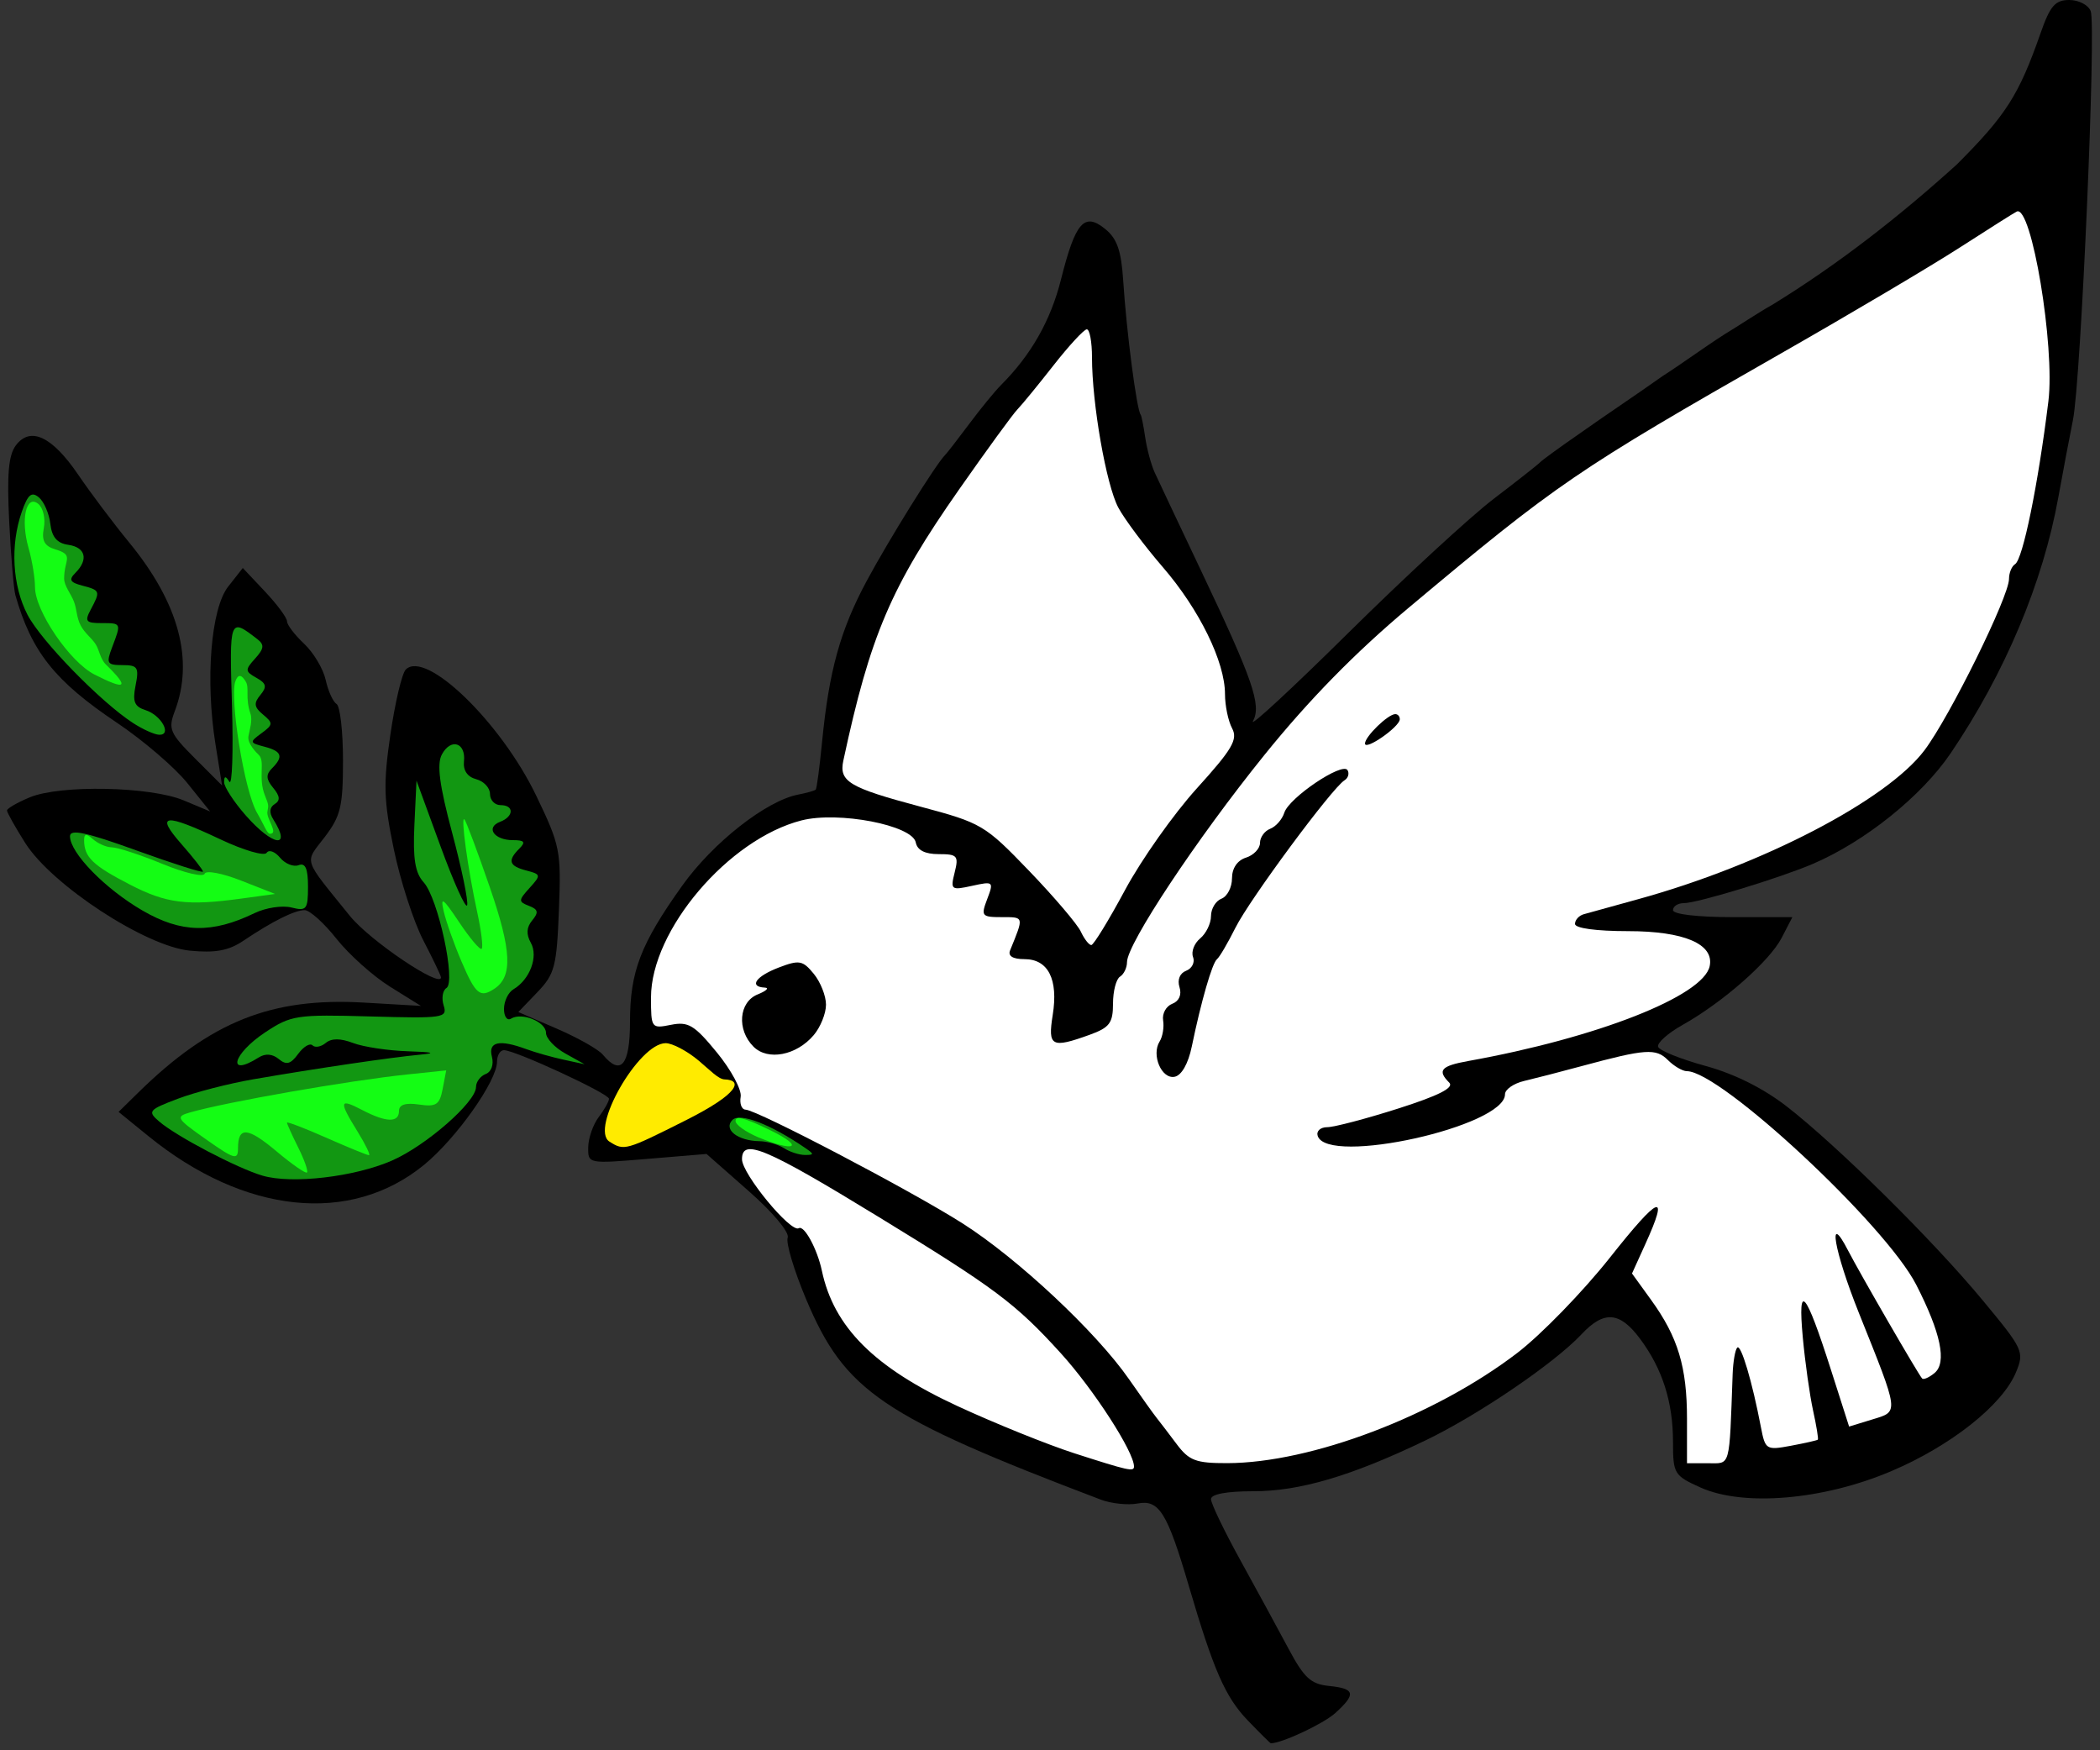
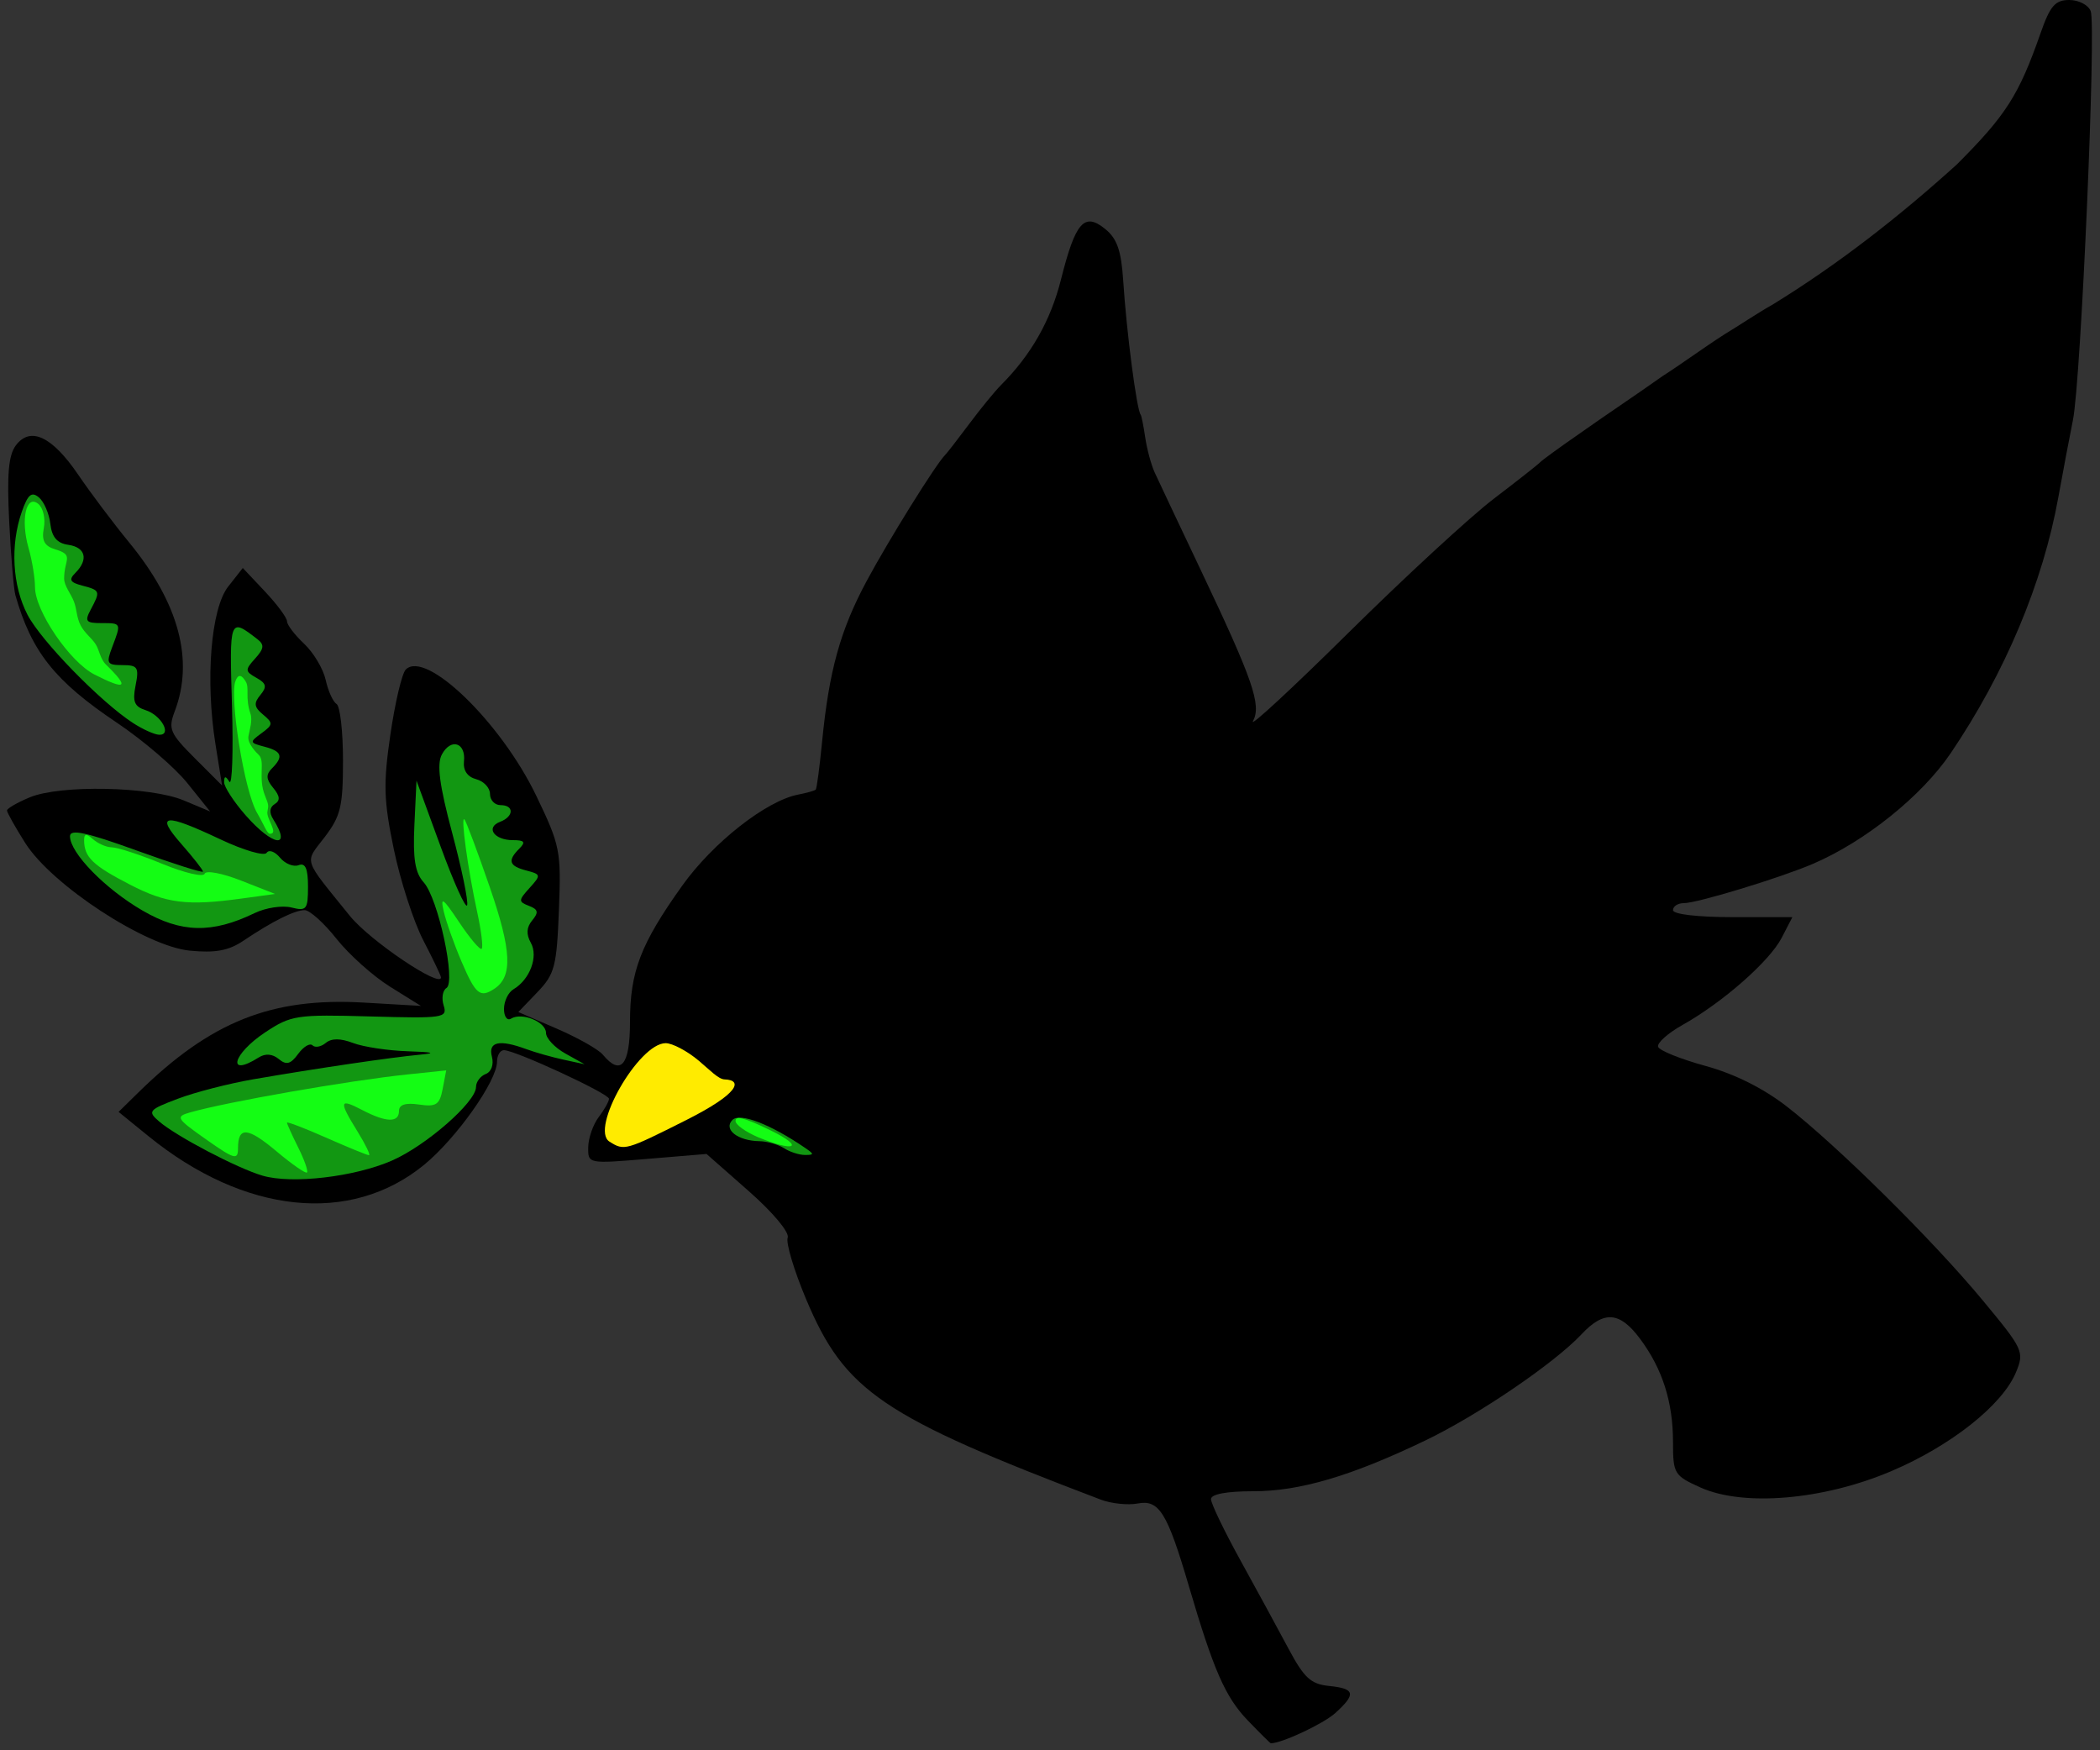
<svg xmlns="http://www.w3.org/2000/svg" width="300" height="250" version="1.0">
  <rect width="100%" height="100%" fill="#333333" stroke="none" />
  <path d="M178.265 245.75c-3.219-3.345-4.882-7.136-8.442-19.25-3.072-10.455-4.238-12.334-7.289-11.751-1.402.268-3.784.018-5.292-.555-31.307-11.898-36.565-15.478-42.097-28.655-1.717-4.09-2.895-8.029-2.618-8.752.287-.749-2.099-3.606-5.544-6.638l-6.048-5.324-8.468.705c-8.445.703-8.468.699-8.436-1.663.017-1.303.692-3.242 1.5-4.309C86.339 158.491 87 157.314 87 156.943 87 156.203 73.59 150 71.991 150 71.446 150 71 150.748 71 151.662c0 2.732-5.81 10.941-10.414 14.713-10.511 8.613-25.666 7.041-39.366-4.083l-4.28-3.475 2.78-2.73c10.359-10.173 19.058-13.647 32.26-12.883l8.146.472-4.4-2.739c-2.42-1.506-5.861-4.584-7.647-6.838C46.293 131.845 44.246 130 43.53 130c-1.446 0-4.608 1.579-8.797 4.393-2.074 1.393-3.978 1.742-7.604 1.393-6.333-.609-19.716-9.359-23.528-15.383C2.171 118.141 1 116.055 1 115.766c0-.288 1.462-1.133 3.25-1.878 4.362-1.817 17.24-1.559 22.009.441l3.759 1.576-3.259-4.057c-1.793-2.231-6.317-6.109-10.055-8.616C7.825 97.275 4.503 93.101 2.195 85c-.235-.825-.632-5.55-.881-10.5-.339-6.717-.1-9.475.943-10.873 2.066-2.771 5.189-1.305 8.923 4.189C12.93 70.393 16.209 74.75 18.465 77.5c7.089 8.64 9.279 16.783 6.488 24.123-.948 2.495-.679 3.121 2.864 6.665l3.911 3.911-.939-5.85c-1.481-9.226-.663-19.423 1.812-22.569l2.084-2.649 3.158 3.348C39.579 86.321 41 88.238 41 88.74c0 .502 1.102 1.947 2.448 3.212 1.346 1.265 2.731 3.588 3.077 5.163.346 1.575 1.044 3.12 1.552 3.433.508.314.923 3.949.923 8.078 0 6.56-.331 7.942-2.62 10.943-2.902 3.804-3.221 2.808 3.615 11.269C52.839 134.358 63 141.211 63 139.609c0-.234-1.138-2.618-2.529-5.298-1.391-2.68-3.287-8.541-4.214-13.023-1.447-6.999-1.515-9.316-.481-16.409.662-4.543 1.649-8.705 2.193-9.249 2.857-2.857 13.585 7.521 18.64 18.032 3.42 7.111 3.568 7.858 3.237 16.33-.316 8.065-.597 9.139-3.073 11.721l-2.725 2.843 5.469 2.361c3.008 1.298 5.977 2.973 6.598 3.721C88.685 153.736 90 152.155 90 145.968c0-7.188 1.508-11.123 7.457-19.46 4.394-6.158 12.005-12.134 16.574-13.014 1.232-.237 2.359-.558 2.505-.713.146-.155.551-3.206.9-6.781.992-10.173 2.598-15.975 6.367-23 3.13-5.835 9.9-16.712 11.202-18 .278-.275 1.837-2.284 3.464-4.464C140.098 58.355 142.136 55.864 143 55c4.295-4.295 7.094-9.217 8.563-15.057 2.071-8.232 3.323-9.667 6.318-7.24 1.704 1.381 2.3 3.095 2.579 7.41.472 7.313 1.925 18.445 2.498 19.136.114.138.405 1.6.647 3.25s.852 3.9 1.355 5c.503 1.1 3.475 7.392 6.604 13.983 7.444 15.68 8.666 19.218 7.435 21.519-.537 1.003 5.615-4.691 13.67-12.652 8.055-7.961 17.387-16.563 20.738-19.116 3.351-2.553 6.318-4.887 6.593-5.188.275-.301 2.75-2.104 5.5-4.007 3.966-2.813 7.751-5.305 11.983-8.299 3.009-1.934 5.698-3.946 8.923-6.018 2.088-1.252 4.589-2.961 6.844-4.227 9.365-5.753 18.067-12.559 26.274-19.982 7.041-7.031 8.888-9.924 11.98-18.764C292.875.829 293.593 0 295.614 0c1.347 0 2.722.713 3.057 1.585C299.485 3.707 297.288 54.291 296.134 60c-.5 2.475-1.437 7.425-2.081 11-2.204 12.235-7.633 25.144-15.389 36.592-4.139 6.109-12.207 12.588-19.664 15.79C254.319 125.393 242.467 129 240.541 129c-.847 0-1.541.45-1.541 1 0 .588 3.509 1 8.526 1h8.526l-1.526 2.95c-1.732 3.349-8.411 9.22-14.154 12.442-2.129 1.194-3.703 2.607-3.497 3.14.206.532 3.261 1.759 6.788 2.725 4.129 1.131 8.27 3.202 11.625 5.813 7.299 5.681 20.847 19.087 27.962 27.669 5.809 7.007 5.961 7.337 4.741 10.284-1.93 4.658-9.292 10.492-17.806 14.109-9.714 4.126-21.126 5.099-27.277 2.326-3.739-1.686-3.907-1.965-3.907-6.461 0-5.739-1.498-10.448-4.689-14.747-2.913-3.924-5.163-4.102-8.387-.664-3.889 4.149-14.829 11.58-22.362 15.191C192.967 210.855 185.681 213 179.032 213c-3.807 0-6.032.416-6.032 1.127 0 .62 1.886 4.544 4.191 8.72 2.305 4.176 5.397 9.857 6.872 12.623 2.236 4.196 3.199 5.082 5.809 5.343 3.717.372 3.893 1.147.878 3.874-1.693 1.532-7.627 4.313-9.203 4.313-.085 0-1.562-1.462-3.282-3.25z" />
-   <path fill="#fff" d="M153.5 207.585c-3.85-1.239-11.379-4.279-16.731-6.756-11.87-5.493-17.651-11.266-19.359-19.329-.656-3.097-2.528-6.545-3.296-6.07-1.142.706-8.114-7.757-8.114-9.848 0-3.063 3.353-1.648 19.525 8.239 16.641 10.173 19.556 12.354 26.008 19.454C156.234 198.449 162 207.369 162 209.467c0 .776-.766.607-8.5-1.882zm14.583-1.335c-1.134-1.512-2.423-3.2-2.864-3.75-.441-.55-2.209-3.025-3.928-5.5-4.693-6.757-15.91-17.254-23.792-22.264-7.384-4.694-29.299-16.176-31-16.242-.55-.021-.86-.849-.689-1.839.171-.99-1.357-3.836-3.396-6.323-3.213-3.921-4.086-4.447-6.561-3.952C93.055 146.939 93 146.864 93 142.471c0-9.607 11.065-22.621 21.5-25.288 5.28-1.349 15.848.687 16.323 3.145.215 1.11 1.312 1.671 3.269 1.671 2.676 0 2.886.239 2.291 2.609-.625 2.49-.511 2.578 2.487 1.919 3.047-.669 3.112-.612 2.161 1.891-.923 2.428-.799 2.581 2.101 2.581 3.185 0 3.156-.119 1.165 4.75-.331.808.397 1.25 2.061 1.25 3.386 0 4.845 2.883 4.032 7.966-.723 4.522-.183 4.812 5.29 2.833 2.831-1.024 3.321-1.679 3.321-4.441 0-1.782.45-3.518 1-3.858.55-.34 1-1.274 1-2.077 0-2.591 9.931-17.563 19.591-29.537 6.388-7.918 13.024-14.691 20.66-21.088C222.508 68.992 225.154 67.185 254.5 50.44c9.9-5.649 21.375-12.446 25.5-15.105 4.125-2.659 7.776-4.964 8.113-5.122 2.105-.988 5.479 19.273 4.514 27.106-1.472 11.944-3.649 22.577-4.762 23.265-.476.294-.865 1.244-.865 2.11 0 2.53-8.463 19.678-12.079 24.476-5.38 7.137-23.184 16.392-40.921 21.272-3.575.984-7.062 1.948-7.75 2.142-.688.195-1.25.818-1.25 1.385 0 .618 3.043 1.031 7.592 1.031 8.003 0 12.313 1.85 11.649 5-.901 4.273-16.098 10.243-34.491 13.549-3.903.702-4.462 1.339-2.71 3.092.72.72-1.527 1.858-7.309 3.7C195.139 159.803 190.583 161 189.608 161c-.976 0-1.589.562-1.364 1.25C189.648 166.524 215 160.889 215 156.303c0-.696 1.238-1.555 2.75-1.909 1.512-.354 5.225-1.313 8.25-2.131 9.063-2.452 10.564-2.556 12.267-.853.874.874 2.094 1.59 2.711 1.59 4.82 0 28.362 21.915 32.764 30.5 3.521 6.866 4.407 11.13 2.621 12.613-.777.645-1.576.995-1.776.78-.55-.592-8.873-14.978-10.588-18.298-3.014-5.837-1.983.1 1.547 8.914 5.828 14.55 5.766 14.059 1.924 15.238l-3.312 1.016-2.601-8.132c-3.63-11.348-4.755-12.645-4.017-4.632.329 3.575.992 8.288 1.472 10.473.48 2.185.786 4.057.68 4.161-.107.103-1.836.495-3.844.87-3.529.659-3.671.57-4.289-2.661-1.243-6.507-2.844-11.893-3.378-11.359-.297.297-.594 1.998-.659 3.779C247.025 209.876 247.267 209 244 209h-3v-6.351c0-7.388-1.289-11.666-5.109-16.95l-2.748-3.801 1.906-4.199c3.444-7.586 2.052-7.054-5.068 1.938-3.86 4.875-9.822 11.007-13.25 13.628-11.753 8.987-29.422 15.696-41.41 15.723-4.489.01-5.452-.354-7.239-2.738zm2.17-56.757c1.338-6.475 2.921-11.957 3.607-12.493.352-.275 1.539-2.3 2.639-4.5 2.018-4.036 13.786-19.94 15.57-21.043.53-.327.723-.983.431-1.457-.735-1.189-8.345 3.934-9.024 6.076-.304.957-1.21 1.992-2.014 2.3-.804.309-1.462 1.22-1.462 2.025 0 .805-.9 1.75-2 2.099-1.245.395-2 1.513-2 2.96 0 1.279-.675 2.585-1.5 2.901-.825.317-1.5 1.435-1.5 2.485s-.695 2.486-1.546 3.192c-.85.705-1.308 1.903-1.017 2.66.291.758-.152 1.639-.984 1.958-.906.348-1.288 1.288-.953 2.344.343 1.08-.058 2-1.034 2.375-.877.336-1.464 1.402-1.305 2.368.159.966-.066 2.323-.501 3.016-1.204 1.919.274 5.4 2.139 5.041.996-.192 1.949-1.865 2.454-4.307zM116.25 147.847c.963-1.137 1.75-3.093 1.75-4.347 0-1.253-.787-3.238-1.75-4.41-1.578-1.922-2.07-2.01-5-.892-3.272 1.249-4.319 2.747-2 2.865.688.035.237.47-1 .968-2.707 1.088-3.029 5.047-.606 7.47 2.045 2.045 6.143 1.257 8.606-1.654zM199.969 102.75c.017-.412-.271-.75-.64-.75-1.034 0-4.329 3.198-4.329 4.202 0 1.059 4.923-2.361 4.969-3.452zm-45.566 30.315c-.497-1.064-3.828-4.975-7.403-8.69-6.303-6.55-6.773-6.828-15.5-9.155-10.227-2.727-11.666-3.587-11.022-6.585 3.843-17.901 6.79-24.802 16.535-38.724 3.937-5.625 7.683-10.765 8.323-11.422.64-.658 2.964-3.494 5.164-6.302s4.338-5.125 4.75-5.147c.412-.022.75 1.786.75 4.017 0 6.609 2.034 18.217 3.757 21.443.882 1.65 3.74 5.475 6.353 8.5C171.335 87.05 175 94.532 175 99.149c0 1.641.457 3.837 1.015 4.88.849 1.587.027 2.988-5.025 8.563-3.322 3.666-7.942 10.202-10.265 14.523-2.323 4.321-4.493 7.863-4.822 7.871-.328.008-1.003-.857-1.5-1.921z" />
  <path fill="#129712" d="M37.5 167.924c-3.622-1.065-12.316-5.624-14.781-7.753-1.664-1.437-1.49-1.648 2.663-3.225 2.444-.928 7.296-2.18 10.781-2.782 8.98-1.551 19.737-3.14 23.837-3.52 2.41-.223 1.885-.374-1.685-.485-2.852-.088-6.394-.62-7.872-1.182-1.815-.69-3.083-.693-3.907-.009-.671.557-1.521.712-1.889.344-.368-.368-1.29.182-2.05 1.221-1.077 1.473-1.688 1.635-2.773.734-.896-.744-1.914-.825-2.858-.228-4.639 2.934-3.751-.494.93-3.592 3.693-2.444 4.476-2.562 14.99-2.264 10.466.296 11.06.208 10.497-1.561-.329-1.031-.15-2.156.397-2.5 1.388-.873-1.185-12.811-3.255-15.097-1.225-1.353-1.552-3.372-1.326-8.163L59.5 111.5l3.445 9.414c1.895 5.178 3.6 8.95 3.789 8.383.189-.567-.774-5.218-2.139-10.335-1.823-6.834-2.214-9.806-1.471-11.194 1.278-2.387 3.447-1.711 3.157.984-.139 1.294.496 2.218 1.75 2.546C69.114 111.581 70 112.53 70 113.406S70.675 115 71.5 115c1.972 0 1.928 1.622-.063 2.386-2.105.808-.846 2.614 1.822 2.614 1.665 0 1.874.267.941 1.2-1.731 1.731-1.491 2.491.994 3.14 2.097.548 2.117.659.457 2.493-1.603 1.771-1.609 1.968-.081 2.555 1.315.505 1.41.931.464 2.071-.825.994-.885 1.983-.197 3.212 1.093 1.954-.139 5.244-2.482 6.628C72.609 141.74 72 143.004 72 144.109s.454 1.729 1.009 1.386C74.548 144.543 78 145.955 78 147.535c0 .77 1.238 2.091 2.75 2.936l2.75 1.535-3-.65c-1.65-.357-4.042-1.034-5.315-1.503-3.857-1.422-5.474-1.066-4.912 1.082.293 1.119-.08 2.16-.883 2.469-.764.293-1.389 1.131-1.389 1.862 0 2.136-7.115 8.362-12 10.501-5.35 2.342-14.314 3.387-18.5 2.157zM112 164c-.825-.533-2.4-.983-3.5-1-3.12-.048-5.208-1.692-3.861-3.039 1.065-1.065 5.403.603 10.361 3.985 1.333.91 1.333 1.023 0 1.023-.825 0-2.175-.436-3-.969zm-91.612-33.925C15.027 126.973 10 121.827 10 119.441c0-1.064 2.305-.571 9.5 2.034 5.225 1.891 9.5 3.249 9.5 3.017 0-.232-1.397-2.013-3.104-3.957-3.761-4.283-2.435-4.435 5.604-.64 3.3 1.558 6.265 2.422 6.588 1.921.324-.501 1.183-.194 1.91.682.727.876 1.925 1.361 2.662 1.079.966-.371 1.34.484 1.34 3.063 0 3.265-.207 3.525-2.372 2.982-1.305-.327-3.667.031-5.25.797-6.083 2.943-10.471 2.849-15.989-.343zm14.715-13.61c-1.707-1.944-3.097-4.082-3.088-4.75.011-.899.206-.915.75-.06.404.635.573-4.259.376-10.876-.374-12.526-.357-12.571 3.634-9.479 1.017.788.952 1.345-.323 2.754-1.469 1.623-1.454 1.847.178 2.76 1.429.8 1.539 1.28.561 2.458-.97 1.168-.891 1.733.388 2.794 1.461 1.213 1.442 1.448-.223 2.665-1.734 1.268-1.714 1.364.41 1.919 2.509.656 2.772 1.415 1.077 3.109-.877.877-.832 1.55.186 2.776.975 1.174 1.032 1.811.21 2.319-.738.456-.808 1.214-.201 2.174 2.693 4.259-.045 3.869-3.934-.561zM19 103.268c-4.655-3.03-13.148-11.748-15.079-15.478-2.154-4.161-2.472-9.91-.812-14.673.867-2.488 1.399-2.94 2.441-2.076.732.608 1.471 2.31 1.641 3.782.219 1.895.966 2.77 2.559 2.996 2.48.352 2.924 2.106 1.017 4.013-.977.977-.77 1.354 1 1.817 2.556.668 2.6.795 1.198 3.416C12.068 88.742 12.268 89 14.465 89c2.885 0 2.875-.023 1.56 3.435-.882 2.321-.742 2.565 1.475 2.565 2.17 0 2.384.331 1.87 2.899-.463 2.317-.176 3.028 1.433 3.538 2.248.714 3.819 3.592 1.916 3.51-.67-.029-2.344-.785-3.719-1.68z" />
  <path fill="#14fd14" d="M39.538 164.479C35.371 160.972 34 160.863 34 164.038c0 1.705-.511 1.56-4.555-1.291-4.286-3.021-4.419-3.25-2.25-3.867 5.294-1.506 22.619-4.533 30.927-5.404l5.622-.589-.507 2.65c-.433 2.265-.922 2.589-3.372 2.229-1.926-.283-2.865.015-2.865.906 0 1.716-1.81 1.674-5.25-.12-3.298-1.721-3.386-1.318-.668 3.079C52.226 163.484 52.957 165 52.706 165c-.251 0-2.988-1.119-6.082-2.487C43.531 161.145 41 160.175 41 160.359c0 .184.722 1.781 1.604 3.55.882 1.769 1.445 3.371 1.25 3.56-.195.189-2.137-1.156-4.316-2.99zM108.25 162.416c-1.788-.782-3.172-1.761-3.172-2.309 0-.682.878-.676 5.07 1.381 4.829 2.37 3.497 3.157-1.898.928zm-42.29-25.008c-1.083-2.526-2.242-5.789-2.576-7.25-.5-2.186-.109-1.91 2.205 1.558 1.547 2.319 2.998 4.03 3.224 3.804.226-.226-.06-2.573-.636-5.216-1.335-6.126-2.403-13.869-1.829-13.266.242.254 1.872 4.613 3.622 9.686 3.136 9.093 3.299 12.763.645 14.511-2.027 1.336-2.667.809-4.655-3.827zM18.5 126.32c-5.252-2.717-6.456-3.885-6.485-6.27-.012-.972.314-1.027 1.185-.25.696.621 1.897 1.211 2.75 1.224.853.013 4.119 1.08 7.259 2.372 3.14 1.291 5.851 1.923 6.024 1.404.173-.519 2.509-.082 5.191.972l4.876 1.915-4.79.657c-7.819 1.072-10.742.702-16.011-2.023zm18.248-10.17c-1.88-3.183-3.918-16.4-3.153-18.738.452-1.383 1.035-.873 1.527-.032.527.9-.123 2.251.652 4.544.336.995-.119 2.313-.284 3.246-.185 1.048 1.213 2.41 1.437 2.614 1.037.946-.13 3.253.936 5.88.533 1.313.508 1.358.339 2.262-.189 1.015 1.675 3.167.352 3.167-.414 0-.88-1.376-1.806-2.943zM13.5 96.347C9.968 94.552 5 87.256 5 83.864c0-1.307-.413-3.817-.918-5.577-1.168-4.071-.35-7.754 1.4-6.302.681.565 1.032 2.105.78 3.423-.341 1.785.068 2.593 1.64 3.061 2.765.823 1.259 1.445 1.259 4.153 0 1.064.948 2.146 1.39 3.276.441 1.13.376 2.309.974 3.442.603 1.141 1.578 1.789 2.142 2.684.564.895.625 2.082 1.5 2.933 3.456 3.362 2.746 3.633-1.668 1.39z" />
  <path fill="#ffeb00" d="M87.064 163.061C84.233 161.269 91.243 149 95.098 149c.962 0 3.086 1.125 4.72 2.5 1.634 1.375 2.81 2.647 3.693 2.677 2.643.088 2.096 1.999-5.488 5.812-8.673 4.361-8.845 4.409-10.958 3.072z" />
</svg>